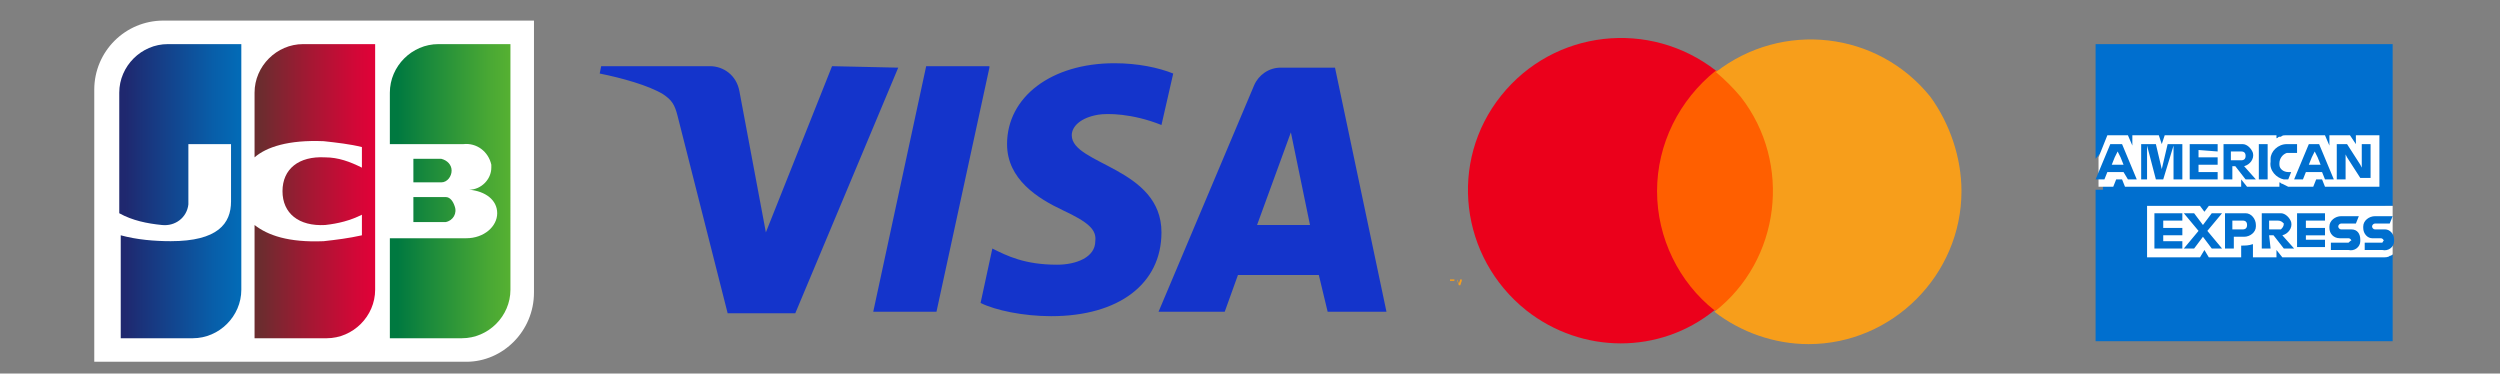
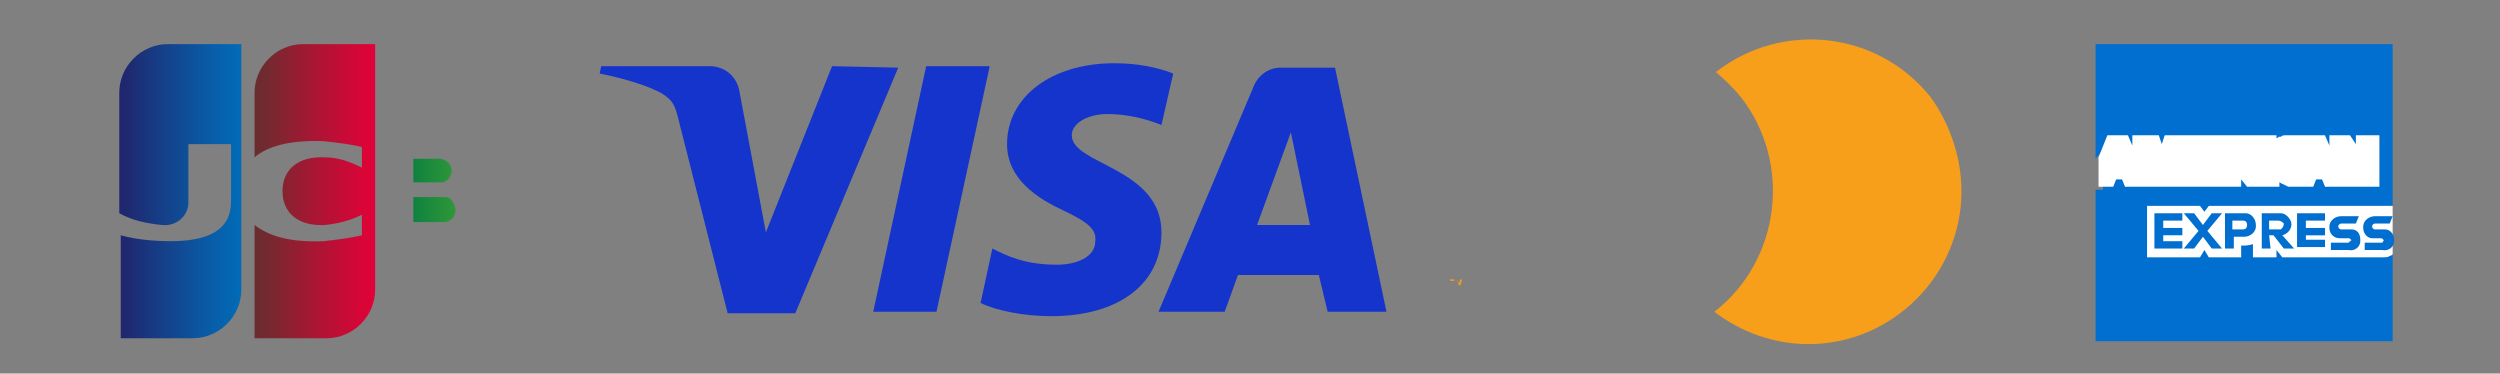
<svg xmlns="http://www.w3.org/2000/svg" xmlns:xlink="http://www.w3.org/1999/xlink" id="_レイヤー_2" data-name="レイヤー 2" viewBox="0 0 170 25.4">
  <rect x="0" y="0" width="170" height="25.4" fill="#808080" stroke="none" />
  <defs>
    <style>
      .cls-1 {
        fill: url(#_名称未設定グラデーション_5);
      }

      .cls-1, .cls-2, .cls-3, .cls-4, .cls-5, .cls-6, .cls-7, .cls-8, .cls-9, .cls-10, .cls-11, .cls-12 {
        stroke-width: 0px;
      }

      .cls-2 {
        fill: #eb001b;
      }

      .cls-3 {
        fill: url(#_名称未設定グラデーション_4);
      }

      .cls-4 {
        fill: #f79e1b;
      }

      .cls-5 {
        fill: none;
      }

      .cls-6 {
        fill: url(#_名称未設定グラデーション_3-3);
      }

      .cls-7 {
        fill: #fff;
      }

      .cls-8 {
        fill: url(#_名称未設定グラデーション_3-2);
      }

      .cls-9 {
        fill: #ff5f00;
      }

      .cls-10 {
        fill: url(#_名称未設定グラデーション_3);
      }

      .cls-11 {
        fill: #1434cb;
      }

      .cls-12 {
        fill: #006fcf;
      }
    </style>
    <linearGradient id="_名称未設定グラデーション_3" data-name="名称未設定グラデーション 3" x1="-190.97" y1="-789.85" x2="-183.66" y2="-789.85" gradientTransform="translate(242.84 -878.28) scale(1.13 -1.13)" gradientUnits="userSpaceOnUse">
      <stop offset="0" stop-color="#007940" />
      <stop offset=".24" stop-color="#19893c" />
      <stop offset=".75" stop-color="#49a834" />
      <stop offset="1" stop-color="#5bb431" />
    </linearGradient>
    <linearGradient id="_名称未設定グラデーション_3-2" data-name="名称未設定グラデーション 3" x1="-190.97" y1="-788.74" x2="-183.66" y2="-788.74" xlink:href="#_名称未設定グラデーション_3" />
    <linearGradient id="_名称未設定グラデーション_3-3" data-name="名称未設定グラデーション 3" y1="-787.5" x2="-183.66" y2="-787.5" xlink:href="#_名称未設定グラデーション_3" />
    <linearGradient id="_名称未設定グラデーション_4" data-name="名称未設定グラデーション 4" x1="-207.34" y1="-788.74" x2="-199.92" y2="-788.74" gradientTransform="translate(242.84 -878.28) scale(1.13 -1.13)" gradientUnits="userSpaceOnUse">
      <stop offset="0" stop-color="#1f286f" />
      <stop offset=".11" stop-color="#1b3179" />
      <stop offset=".71" stop-color="#085ea9" />
      <stop offset="1" stop-color="#006fbb" />
    </linearGradient>
    <linearGradient id="_名称未設定グラデーション_5" data-name="名称未設定グラデーション 5" x1="-199.2" y1="-788.74" x2="-191.99" y2="-788.74" gradientTransform="translate(242.84 -878.28) scale(1.13 -1.13)" gradientUnits="userSpaceOnUse">
      <stop offset="0" stop-color="#6c2c2f" />
      <stop offset=".4" stop-color="#a31833" />
      <stop offset=".8" stop-color="#d30737" />
      <stop offset="1" stop-color="#e50038" />
    </linearGradient>
  </defs>
  <g id="_レイヤー_1-2" data-name="レイヤー 1">
    <g>
      <g>
-         <rect class="cls-9" x="111.58" y="4.8" width="10" height="16.3" />
-         <path class="cls-2" d="M112.68,13c0-3.2,1.5-6.2,4-8.2-4.5-3.5-11-2.8-14.6,1.7-3.6,4.5-2.8,11,1.7,14.6,3.8,3,9.1,3,12.8,0-2.4-1.9-3.9-4.9-3.9-8.1Z" />
        <path class="cls-4" d="M98.7,19.4v-.3h.2v-.1h-.3v.1h.1v.3h0ZM99.4,19.4v-.4h-.1l-.1.3-.1-.3h0v.4h0v-.3l.1.3h.1l.1-.3v.3h0Z" />
        <path class="cls-4" d="M133.38,13c0,5.7-4.7,10.4-10.4,10.4-2.3,0-4.6-.8-6.4-2.2,4.5-3.5,5.3-10.1,1.8-14.6h0c-.5-.6-1.1-1.2-1.7-1.7,4.5-3.5,11-2.8,14.6,1.7,1.3,1.8,2.1,4.1,2.1,6.4Z" />
      </g>
-       <path class="cls-7" d="M36.31,19.9c0,2.6-2.1,4.7-4.6,4.7H6.41V6.1c0-2.6,2.1-4.7,4.7-4.7h25.2v18.5Z" />
      <path class="cls-10" d="M28.11,15.1h2.2c.5-.1.8-.6.6-1.1-.1-.3-.3-.6-.6-.6h-2.2v1.7Z" />
-       <path class="cls-8" d="M29.81,3c-1.8,0-3.3,1.5-3.3,3.3h0v3.5h5c.9-.1,1.7.5,1.9,1.4v.2c0,.8-.7,1.5-1.5,1.5h0c1.1.1,1.9.7,1.9,1.6s-.9,1.7-2.1,1.7h-5.2v6.8h4.9c1.8,0,3.3-1.5,3.3-3.3h0V3h-4.9Z" />
      <path class="cls-6" d="M30.71,11.6c0-.4-.3-.7-.7-.8h-1.9v1.6h1.9c.4,0,.7-.4.7-.8Z" />
      <path class="cls-3" d="M11.41,3c-1.8,0-3.3,1.5-3.3,3.3h0v8.2c.9.5,1.9.7,2.9.8.9.1,1.7-.5,1.8-1.4h0v-4.1h2.9v3.9c0,1.5-.9,2.7-4.1,2.7-1.1,0-2.3-.1-3.4-.4v7h4.9c1.8,0,3.3-1.5,3.3-3.3h0V3h-5Z" />
      <path class="cls-1" d="M20.61,3c-1.8,0-3.3,1.5-3.3,3.3h0v4.4c.8-.7,2.3-1.2,4.7-1.1.9.1,1.8.2,2.6.4v1.4c-.8-.4-1.6-.7-2.5-.7-1.8-.1-2.9.8-2.9,2.3s1.1,2.4,2.9,2.3c.9-.1,1.7-.3,2.5-.7v1.4c-.9.2-1.7.3-2.6.4-2.4.1-3.8-.4-4.7-1.1v7.7h4.9c1.8,0,3.3-1.5,3.3-3.3h0V3h-4.9Z" />
      <path class="cls-12" d="M162.2,15.6v-1.6h.5V3h-20.2v7.8l.5-.6v2.7h-.5v10.3h20.2v-5.9h-.5v-1.7h0Z" />
      <path class="cls-7" d="M162.7,17.3v-3.3h-12.5l-.3.4-.3-.4h-3.6v3.5h3.6l.3-.5.3.5h2.2v-.8h0c.3,0,.5,0,.8-.1v.9h1.6v-.5l.4.5h6.8c.2,0,.4,0,.5-.1.1,0,.2-.1.2-.1h0ZM160.3,12.7h1.5v-3.5h-1.6v.6l-.4-.6h-1.4v.7l-.3-.7h-2.7c-.1,0-.2,0-.3.1h-.1c-.1,0-.1.1-.2.1v-.2h-7.6l-.2.6-.2-.6h-1.8v.7l-.3-.7h-1.4l-.6,1.5v2h1l.2-.5h.4l.2.5h7.9v-.5l.4.5h2.2v-.3c.1,0,.1.1.2.1l.2.1.2.1h1.7l.2-.5h.4l.2.5h2.2v-.5.5h0Z" />
      <path class="cls-12" d="M148.4,15v-.5h-1.9v2.4h1.9v-.5h-1.3v-.4h1.3v-.5h-1.3v-.5h1.3ZM150.4,16.9h.7l-1-1.2,1-1.2h-.7l-.6.8-.6-.8h-.7l1,1.2-1,1.2h.7l.6-.8.6.8ZM151.3,14.5v2.4h.6v-.8h.7c.4,0,.8-.3.8-.7v-.1c0-.4-.3-.8-.7-.8h-1.4ZM152.8,15.3c0,.2-.1.3-.3.3h-.7v-.6h.7c.2,0,.3.1.3.3q0-.1,0,0h0ZM154.3,16h.3l.7.9h.7l-.8-.9c.4-.1.7-.5.6-.9-.1-.3-.4-.6-.7-.6h-1.3v2.4h.6l-.1-.9h0ZM154.9,15c.2,0,.3.1.4.2,0,.2-.1.3-.2.4h-.8v-.6h.6ZM158.1,15v-.5h-1.9v2.3h1.9v-.5h-1.3v-.3h1.3v-.5h-1.3v-.5h1.3ZM159.7,16.5h-1.2v.5h1.2c.4.1.8-.2.8-.6h0v-.1c0-.4-.2-.7-.6-.7h-.7c-.1,0-.2-.1-.2-.2h0c0-.1.1-.2.2-.2h1l.2-.5h-1.2c-.4,0-.8.3-.8.7v.1c0,.4.3.7.7.7h.6c.1,0,.2.1.2.2h0c0-.1-.1,0-.2.1q0-.1,0,0h0ZM162,16.5h-1.2v.5h1.2c.4.1.8-.2.8-.6h0v-.1c0-.4-.3-.7-.6-.7h-.7c-.1,0-.2-.1-.2-.2h0c0-.1.1-.2.2-.2h1l.2-.5h-1.2c-.4,0-.8.3-.8.7v.1c0,.4.3.7.6.7h.6c.1,0,.2.1.2.2h0c0-.1-.1.1-.1.1q-.1,0,0,0h0Z" />
-       <path class="cls-12" d="M144.7,12.2h.6l-1-2.4h-.8l-1,2.4h.6l.2-.5h1.1l.3.5h0ZM143.8,10.7l.2-.4.2.4.2.5h-.8l.2-.5h0ZM146,10.5v-.6l.6,2.3h.5l.7-2.3v2.3h.6v-2.4h-1l-.4,1.7-.4-1.7h-1v2.4h.4v-1.7h0ZM150.8,10.3v-.5h-1.9v2.4h1.9v-.5h-1.3v-.5h1.3v-.5h-1.3v-.5l1.3.1ZM151.8,11.3h.2l.7.9h.7l-.8-.9c.4-.1.7-.5.6-.9-.1-.3-.4-.6-.7-.6h-1.3v2.4h.6v-.9h0ZM152.4,10.3c.2,0,.3.1.3.3h0c0,.2-.1.3-.3.3h-.7v-.6h.7ZM153.6,12.2h.6v-2.4h-.6v2.4ZM155.6,12.2h0l.2-.5h-.2c-.3,0-.6-.2-.6-.5h0v-.1h0c0-.3.2-.6.5-.7h.7v-.6h-.7c-.6,0-1.1.5-1.1,1h0v.2h0c-.1.6.4,1.1.9,1.2h.3ZM158.1,12.2h.6l-1-2.4h-.7l-1,2.4h.6l.2-.5h1.1l.2.5h0ZM157.2,10.7l.2-.4.2.4.2.5h-.8l.2-.5h0ZM159.5,10.7v-.2l.1.2.9,1.4h.7v-2.3h-.6v1.6l-.1-.2-.9-1.4h-.7v2.4h.6v-1.5h0Z" />
      <rect class="cls-5" width="170" height="25.4" />
      <path class="cls-11" d="M61.08,4.6l-7,16.7h-4.6l-3.4-13.4c-.2-.8-.4-1.1-1-1.5-1-.6-2.8-1.1-4.3-1.4l.1-.5h7.4c.9,0,1.8.6,2,1.7l1.8,9.6,4.5-11.3,4.5.1h0ZM78.98,15.8c0-4.4-6.1-4.6-6.1-6.6,0-.6.6-1.2,1.8-1.4.6-.1,2.3-.1,4.3.7l.8-3.5c-1-.4-2.4-.7-4-.7-4.3,0-7.3,2.3-7.3,5.5,0,2.4,2.1,3.7,3.8,4.5s2.3,1.3,2.2,2.1c0,1.1-1.3,1.6-2.6,1.6-2.2,0-3.4-.6-4.4-1.1l-.8,3.7c1,.5,2.9.9,4.8.9,4.6,0,7.5-2.2,7.5-5.7ZM90.28,21.2h4l-3.5-16.6h-3.7c-.8,0-1.5.5-1.8,1.2l-6.5,15.4h4.5l.9-2.5h5.5l.6,2.5h0ZM85.48,15.3l2.3-6.3,1.3,6.3h-3.6ZM67.28,4.6l-3.6,16.6h-4.3l3.6-16.7h4.3v.1Z" />
    </g>
  </g>
</svg>